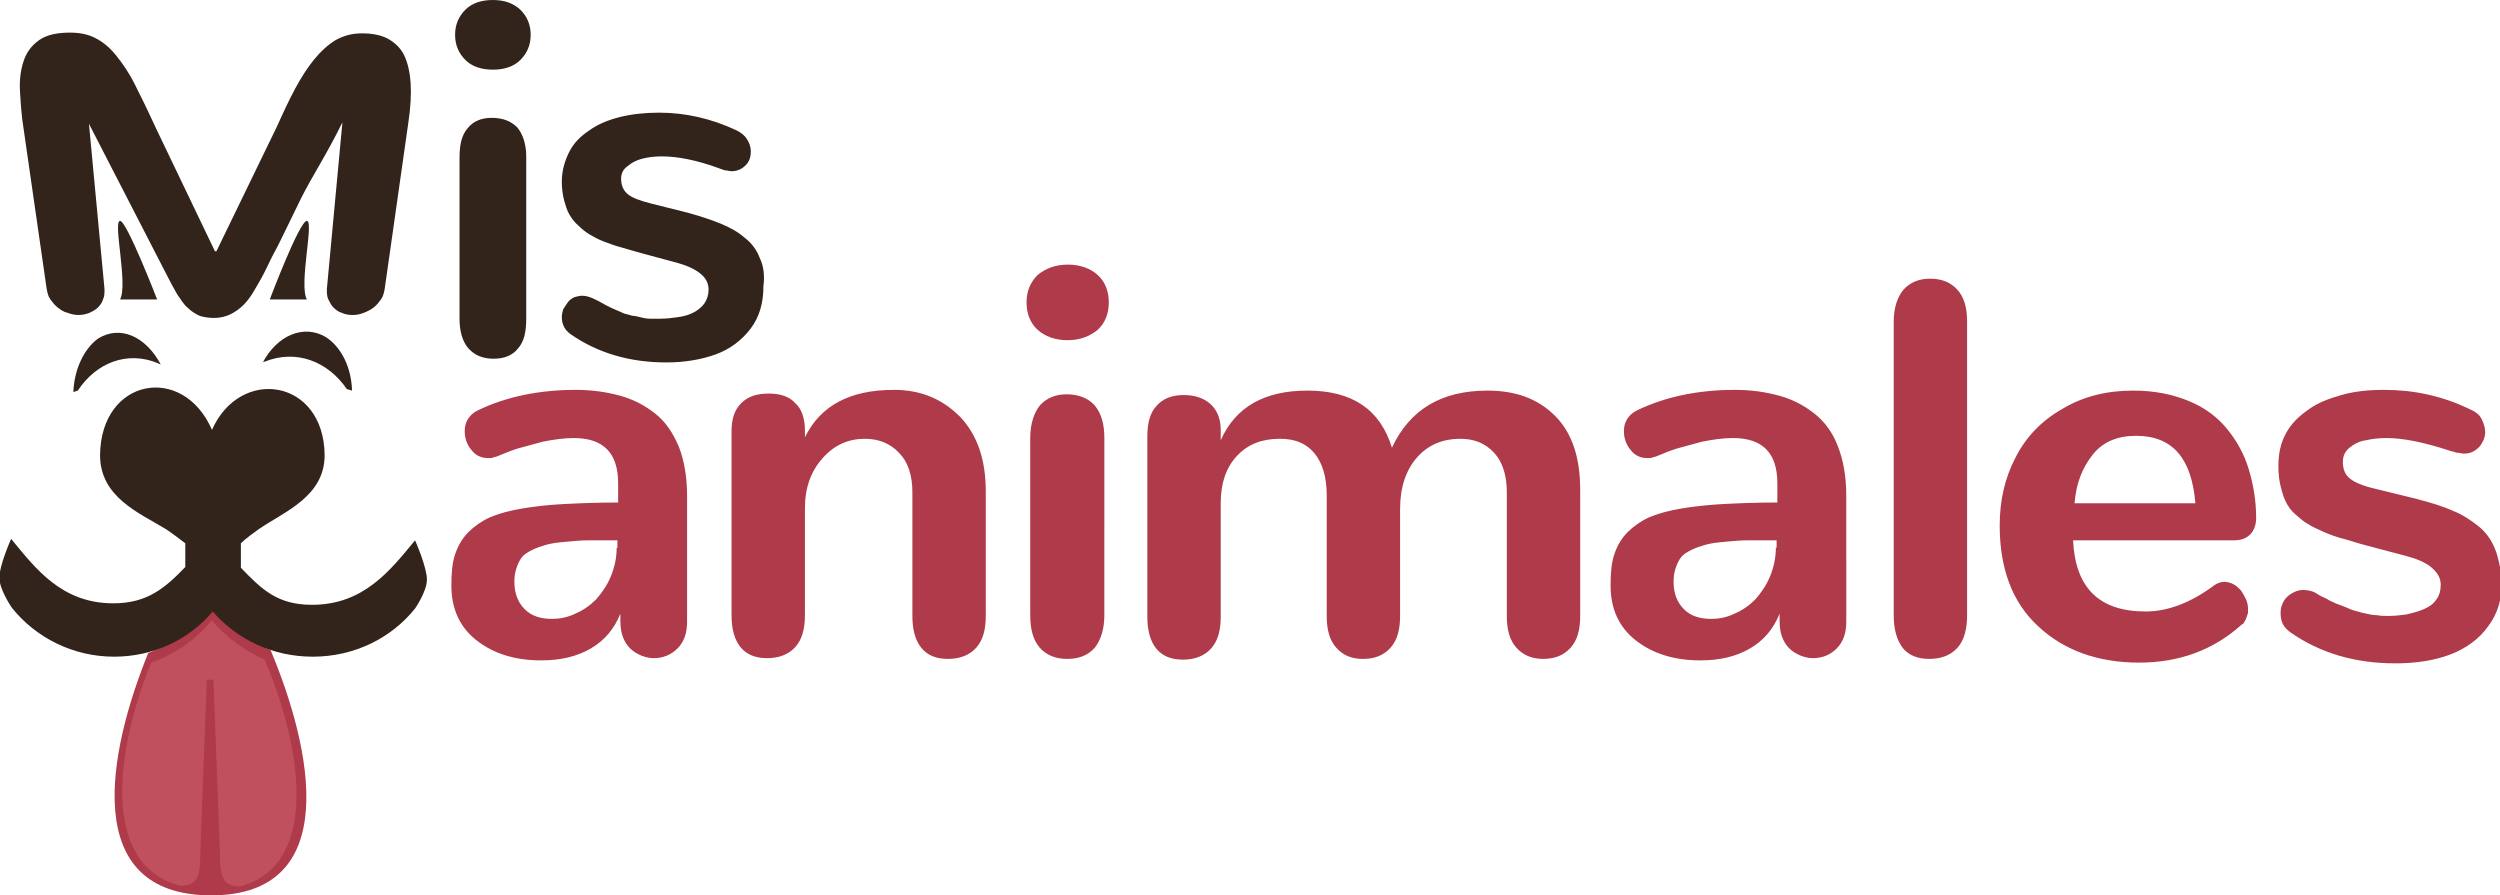
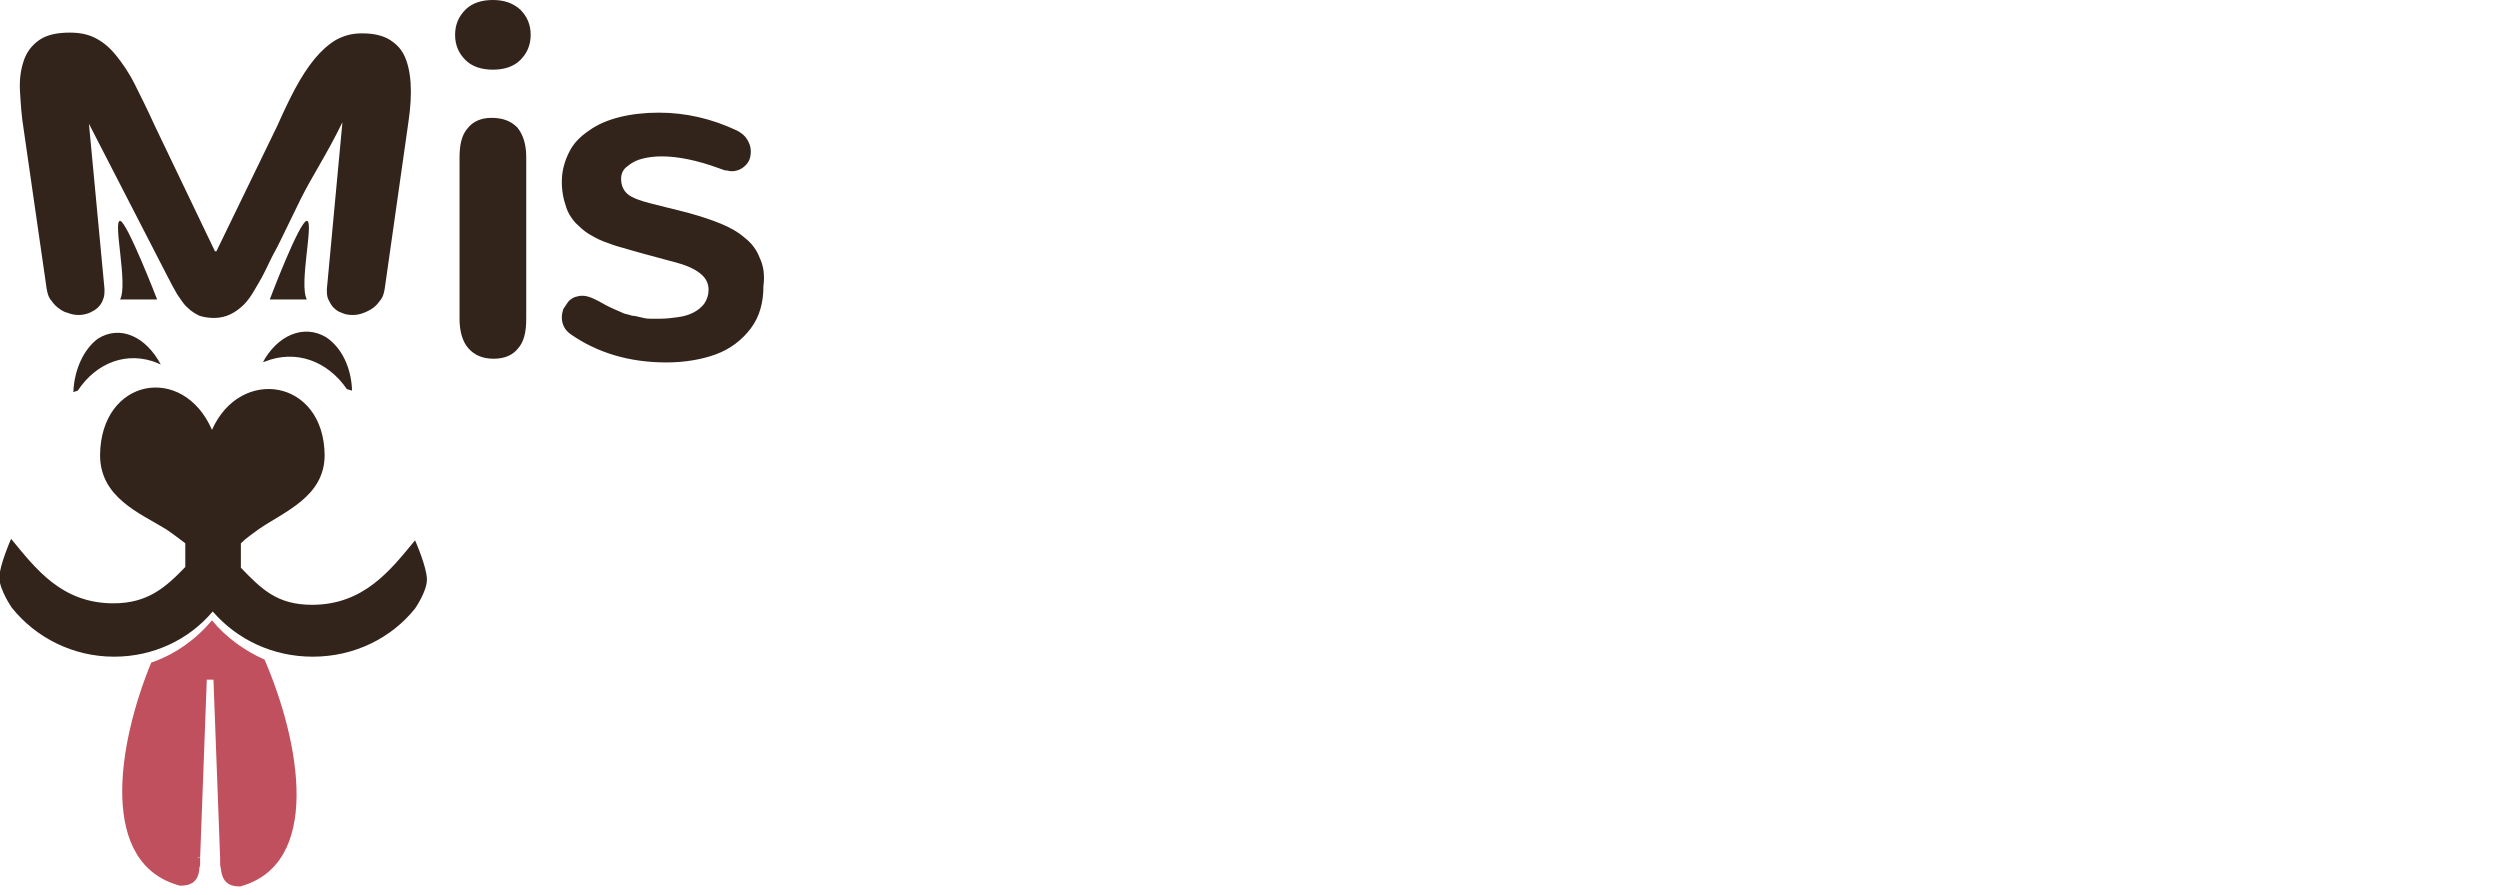
<svg xmlns="http://www.w3.org/2000/svg" version="1.1" id="Capa_1" x="0px" y="0px" viewBox="0 0 337.3 120.8" style="enable-background:new 0 0 337.3 120.8;" xml:space="preserve">
  <style type="text/css">
	.st0{fill-rule:evenodd;clip-rule:evenodd;fill:#AF3A49;}
	.st1{fill-rule:evenodd;clip-rule:evenodd;fill:#C1505E;}
	.st2{fill-rule:evenodd;clip-rule:evenodd;fill:#32241A;}
	.st3{fill:#AF3A49;}
</style>
  <g id="XMLID_24_">
    <g id="XMLID_26_">
-       <path id="XMLID_29_" class="st0" d="M28.8,82c2.1,2.4,4.7,4.4,7.7,5.7c5.6,13.3,9.8,33.1-8,33.1S14.6,101.4,20,88.1    C23.4,86.8,26.5,84.7,28.8,82z" />
      <path id="XMLID_27_" class="st1" d="M32.4,119.6c-1.3,0-2.4-0.4-2.6-2.4h0l-0.1-0.5c0-0.2,0-0.3,0-0.5h0l0-0.3c0-0.1,0-0.1,0-0.1    c0,0,0,0,0,0l-0.9-24.1h-0.9L27,115.8c0,0,0,0,0,0c0,0,0,0,0,0c-0.2-0.1-0.3-0.1-0.3-0.2c0.1,0,0.2,0.1,0.3,0.2c0,0,0,0.1,0,0.1    l0,0.3h0c0,0.2,0,0.4,0,0.5l-0.1,0.4h0c-0.1,2-1.3,2.4-2.6,2.4c-11-2.9-8.5-18.9-3.9-30.1c3.2-1.1,6-3.1,8.2-5.7    c1.9,2.3,4.4,4.1,7.1,5.3C40.6,100.4,43.4,116.6,32.4,119.6z" />
    </g>
    <g id="XMLID_36_">
      <g id="XMLID_139_">
        <path id="XMLID_140_" class="st2" d="M6.3,39c0.1,0.5,0.2,1,0.5,1.4c0.3,0.4,0.6,0.8,1,1.1c0.4,0.3,0.8,0.6,1.3,0.7     c0.5,0.2,1,0.3,1.5,0.3c0.5,0,1-0.1,1.5-0.3c0.4-0.2,0.8-0.4,1.1-0.7c0.3-0.3,0.6-0.7,0.7-1.1c0.2-0.4,0.2-0.9,0.2-1.4L12,16.7     l10.5,20.4c0.5,1,1,1.9,1.4,2.6c0.5,0.7,0.9,1.4,1.4,1.8c0.5,0.5,1,0.8,1.6,1.1c0.6,0.2,1.3,0.3,2,0.3c0.8,0,1.6-0.2,2.2-0.5     c0.6-0.3,1.2-0.7,1.8-1.3c0.5-0.5,1-1.2,1.4-1.9c0.4-0.7,0.9-1.5,1.3-2.3l0.4-0.8c0.3-0.6,0.6-1.3,1.1-2.2c0.5-0.9,1-2,1.6-3.2     c0.6-1.2,1.2-2.5,1.9-3.9c1.6-3.2,3.4-5.8,5.6-10.3L44.1,39c0,0.5,0,1,0.2,1.4c0.2,0.4,0.4,0.8,0.7,1.1c0.3,0.3,0.7,0.6,1.1,0.7     c0.4,0.2,0.9,0.3,1.5,0.3c0.5,0,1-0.1,1.5-0.3c0.5-0.2,0.9-0.4,1.3-0.7c0.4-0.3,0.7-0.7,1-1.1c0.3-0.4,0.4-0.9,0.5-1.4l3.2-22.5     c0.3-2,0.4-3.8,0.3-5.3c-0.1-1.5-0.4-2.8-0.9-3.8c-0.5-1-1.3-1.7-2.2-2.2c-1-0.5-2.1-0.7-3.5-0.7c-1.3,0-2.4,0.3-3.5,0.9     c-1,0.6-2,1.5-2.9,2.6c-0.9,1.1-1.8,2.5-2.6,4c-0.8,1.5-1.6,3.2-2.4,5l-8.2,16.9H29l-8.1-16.9c-1-2.2-1.9-4-2.7-5.6     c-0.8-1.6-1.7-2.9-2.6-4c-0.9-1.1-1.8-1.8-2.8-2.3c-1-0.5-2.1-0.7-3.4-0.7c-1.7,0-3.1,0.3-4.1,1c-1,0.7-1.7,1.6-2.1,2.8     c-0.4,1.2-0.6,2.5-0.5,4.2c0.1,1.6,0.2,3.3,0.5,5.1L6.3,39z M66.3,15.9c-1.4,0-2.5,0.5-3.2,1.4c-0.8,0.9-1.1,2.2-1.1,4V43     c0,1.7,0.4,3.1,1.2,4c0.8,0.9,1.9,1.4,3.4,1.4c1.5,0,2.6-0.5,3.3-1.4c0.8-0.9,1.1-2.2,1.1-4V21.2c0-1.7-0.4-3-1.2-4     C68.9,16.3,67.8,15.9,66.3,15.9z M66.5,0c-1.5,0-2.8,0.4-3.7,1.3c-0.9,0.9-1.4,2-1.4,3.4c0,1.4,0.5,2.5,1.4,3.4     c0.9,0.9,2.2,1.3,3.7,1.3c1.5,0,2.8-0.4,3.7-1.3c0.9-0.9,1.4-2,1.4-3.4c0-1.4-0.5-2.5-1.4-3.4C69.2,0.4,68,0,66.5,0z M102.5,34.8     c-0.4-1.1-1.1-2-2-2.7c-0.9-0.8-2-1.4-3.2-1.9c-1.2-0.5-2.7-1-4.5-1.5l-4.8-1.2c-1.6-0.4-2.7-0.8-3.3-1.3     c-0.6-0.5-0.9-1.2-0.9-2.1c0-0.7,0.3-1.3,0.9-1.7c0.6-0.5,1.2-0.8,2-1c0.8-0.2,1.6-0.3,2.6-0.3c2.1,0,4.7,0.5,7.7,1.6     c0.2,0.1,0.3,0.1,0.3,0.1c0.2,0.1,0.5,0.2,0.7,0.2c0.2,0,0.4,0.1,0.7,0.1c0.8,0,1.4-0.3,1.9-0.8c0.5-0.5,0.7-1.1,0.7-1.9     c0-0.6-0.2-1.1-0.5-1.6c-0.3-0.5-0.8-0.9-1.4-1.2c-3.4-1.6-6.9-2.4-10.5-2.4c-1.9,0-3.7,0.2-5.3,0.6c-1.6,0.4-3,1-4.1,1.8     c-1.2,0.8-2.1,1.7-2.7,2.9c-0.6,1.2-1,2.5-1,4c0,0.9,0.1,1.7,0.3,2.5c0.2,0.7,0.4,1.4,0.7,1.9c0.3,0.5,0.7,1.1,1.2,1.5     c0.5,0.5,1,0.9,1.5,1.2c0.5,0.3,1.2,0.7,2,1c0.8,0.3,1.6,0.6,2.4,0.8c0.7,0.2,1.7,0.5,2.8,0.8l4.8,1.3c1.4,0.4,2.4,0.9,3.1,1.5     c0.7,0.6,1,1.3,1,2.1c0,0.7-0.2,1.3-0.6,1.9c-0.4,0.5-0.9,0.9-1.5,1.2c-0.6,0.3-1.3,0.5-2.1,0.6c-0.7,0.1-1.5,0.2-2.3,0.2     c-0.5,0-0.9,0-1.4,0c-0.5,0-0.9-0.1-1.3-0.2c-0.4-0.1-0.8-0.2-1.1-0.2c-0.3-0.1-0.7-0.2-1.1-0.3c-0.4-0.2-0.7-0.3-0.9-0.4     c-0.2-0.1-0.5-0.2-0.9-0.4c-0.4-0.2-0.6-0.3-0.8-0.4c-0.1-0.1-0.4-0.2-0.7-0.4c-0.4-0.2-0.6-0.3-0.6-0.3     c-0.6-0.3-1.2-0.5-1.7-0.5c-0.4,0-0.8,0.1-1.1,0.2c-0.4,0.2-0.7,0.4-0.9,0.7c-0.2,0.3-0.4,0.6-0.6,0.9c-0.1,0.3-0.2,0.7-0.2,1.1     c0,0.5,0.1,0.9,0.3,1.3c0.2,0.4,0.5,0.7,0.9,1c3.6,2.5,7.9,3.8,12.9,3.8c2.5,0,4.8-0.4,6.7-1.1c1.9-0.7,3.5-1.9,4.7-3.5     c1.2-1.6,1.7-3.5,1.7-5.7C103.2,37.1,103,35.8,102.5,34.8z M21.2,40.4c0,0-4.1-10.6-5-10.6c-1,0,1.1,8.6,0,10.6H21.2z M41.4,29.8     c-1,0-5,10.6-5,10.6h5C40.3,38.4,42.4,29.8,41.4,29.8z M42.1,81.6c-4.7,0-6.8-2.1-9.6-5v-3.3c0.7-0.7,1.6-1.3,2.4-1.9     c3.5-2.4,8.9-4.4,8.9-10c-0.1-10.3-11.4-12-15.2-3.4C24.7,49,13.6,51,13.5,61.4c0,5.7,5.3,7.8,8.9,10c0.9,0.6,1.8,1.3,2.6,1.9     v3.2c-2.7,2.8-5.1,4.9-9.7,4.9c-7,0-10.5-4.7-13.8-8.7c0,0-1.6,3.6-1.6,5.3C0,79.7,1.6,82,1.6,82c3.2,4,8.2,6.6,13.8,6.6     c5.3,0,10.1-2.3,13.3-6.1c3.3,3.8,8.1,6.1,13.5,6.1c5.6,0,10.6-2.5,13.8-6.5c0,0,1.6-2.3,1.6-3.9c0-1.7-1.6-5.3-1.6-5.3     C52.7,76.9,49.1,81.6,42.1,81.6z M35.7,48.8c4.2-1.7,8.5-0.1,11.1,3.7l0.7,0.2c-0.1-3.1-1.4-5.8-3.5-7.2c-3-1.8-6.6-0.3-8.6,3.5     C35.4,48.9,35.5,48.8,35.7,48.8z M9.9,52.9l0.6-0.2c2.5-3.8,6.7-5.4,10.8-3.7c0.1,0.1,0.3,0.1,0.4,0.2c-2-3.8-5.5-5.4-8.5-3.5     C11.3,47.1,10,49.9,9.9,52.9z" />
      </g>
    </g>
    <g id="XMLID_25_">
      <g id="XMLID_192_">
-         <path id="XMLID_193_" class="st3" d="M88.4,55.8c-1.4-1.1-2.9-1.9-4.7-2.4c-1.8-0.5-3.8-0.8-6-0.8c-4.9,0-9.4,0.9-13.3,2.8     c-0.6,0.3-1,0.7-1.3,1.2c-0.3,0.5-0.4,1-0.4,1.6c0,0.9,0.3,1.8,0.9,2.5c0.6,0.8,1.4,1.1,2.2,1.1c0.1,0,0.2,0,0.4,0     c0.1,0,0.2,0,0.4-0.1c0.1,0,0.3-0.1,0.4-0.1c1.2-0.5,2.2-0.9,2.9-1.1c0.7-0.2,1.8-0.5,3.3-0.9c1.5-0.3,2.9-0.5,4.2-0.5     c4,0,6,2,6,6.1v2.6c-2.8,0-5.3,0.1-7.2,0.2c-2,0.1-3.9,0.3-5.7,0.6c-1.8,0.3-3.2,0.7-4.4,1.2c-1.1,0.5-2.1,1.2-2.9,2     c-0.8,0.8-1.4,1.8-1.8,3c-0.4,1.2-0.5,2.6-0.5,4.2c0,3.1,1.1,5.6,3.4,7.4c2.3,1.8,5.2,2.7,8.7,2.7c2.6,0,4.8-0.5,6.7-1.6     c1.9-1.1,3.2-2.7,4-4.7v1c0,2.1,0.8,3.6,2.3,4.4c0.7,0.4,1.5,0.6,2.2,0.6c1.2,0,2.3-0.4,3.2-1.3c0.9-0.9,1.3-2.1,1.3-3.6V66.9     c0-2.6-0.4-4.8-1.1-6.6C90.8,58.4,89.8,56.9,88.4,55.8z M83.2,73.9c0,1.4-0.3,2.7-0.8,3.9c-0.5,1.2-1.2,2.2-2,3.1     c-0.8,0.8-1.8,1.5-2.8,1.9c-1,0.5-2.1,0.7-3.1,0.7c-1.6,0-2.8-0.4-3.7-1.3c-0.9-0.9-1.4-2.1-1.4-3.7c0-0.7,0.1-1.4,0.3-1.9     c0.2-0.6,0.4-1,0.7-1.4c0.3-0.4,0.8-0.7,1.4-1c0.6-0.3,1.2-0.5,1.9-0.7c0.7-0.2,1.5-0.3,2.6-0.4c1.1-0.1,2.1-0.2,3.1-0.2     c1,0,2.3,0,3.9,0V73.9z M120.6,52.6c-5.9,0-9.9,2.1-12,6.4v-0.9c0-1.6-0.4-2.9-1.3-3.7c-0.8-0.9-2-1.3-3.6-1.3     c-1.6,0-2.8,0.4-3.7,1.3c-0.9,0.9-1.3,2.1-1.3,3.8v24.8c0,1.9,0.4,3.3,1.2,4.3c0.8,1,2,1.5,3.6,1.5c1.6,0,2.9-0.5,3.8-1.5     c0.9-1,1.3-2.4,1.3-4.3V68.6c0-2.8,0.8-5,2.4-6.8c1.6-1.8,3.5-2.6,5.7-2.6c1.8,0,3.4,0.6,4.6,1.9c1.2,1.2,1.8,3,1.8,5.3v16.7     c0,1.9,0.4,3.3,1.2,4.3c0.8,1,2,1.5,3.6,1.5c1.6,0,2.9-0.5,3.8-1.5c0.9-1,1.3-2.4,1.3-4.3V66.3c0-4.4-1.2-7.7-3.5-10.1     C127.1,53.8,124.2,52.6,120.6,52.6z M143.9,53.2c-1.5,0-2.7,0.5-3.6,1.5c-0.8,1-1.3,2.5-1.3,4.4V83c0,1.9,0.4,3.4,1.3,4.4     c0.9,1,2.1,1.5,3.7,1.5c1.6,0,2.8-0.5,3.7-1.5c0.8-1,1.3-2.5,1.3-4.4V59.1c0-1.9-0.4-3.3-1.3-4.4     C146.8,53.7,145.5,53.2,143.9,53.2z M144.1,35.7c-1.7,0-3,0.5-4.1,1.4c-1,1-1.5,2.2-1.5,3.7c0,1.5,0.5,2.8,1.5,3.7     c1,0.9,2.4,1.4,4,1.4c1.7,0,3-0.5,4.1-1.4c1-0.9,1.5-2.2,1.5-3.7c0-1.5-0.5-2.8-1.5-3.7C147.1,36.2,145.7,35.7,144.1,35.7z      M200.7,52.7c-6.3,0-10.5,2.6-12.9,7.7c-1.6-5.2-5.4-7.7-11.4-7.7c-5.8,0-9.7,2.2-11.7,6.7V58c0-1.5-0.5-2.7-1.4-3.5     c-0.9-0.8-2.1-1.2-3.6-1.2c-1.6,0-2.8,0.5-3.6,1.4c-0.9,0.9-1.3,2.3-1.3,4.2v24.3c0,1.9,0.4,3.3,1.2,4.3c0.8,1,2,1.5,3.6,1.5     c1.6,0,2.9-0.5,3.8-1.5c0.9-1,1.3-2.4,1.3-4.3V67.9c0-2.7,0.7-4.8,2.2-6.4c1.5-1.6,3.4-2.3,5.8-2.3c2,0,3.5,0.6,4.6,1.9     c1.1,1.3,1.7,3.2,1.7,5.7v16.3c0,1.9,0.4,3.3,1.3,4.3c0.9,1,2,1.5,3.6,1.5c1.6,0,2.8-0.5,3.7-1.5c0.9-1,1.3-2.4,1.3-4.3V68.7     c0-3,0.8-5.3,2.3-7c1.5-1.7,3.5-2.5,5.8-2.5c1.9,0,3.4,0.6,4.6,1.9c1.1,1.2,1.7,3,1.7,5.3v16.7c0,1.9,0.4,3.3,1.3,4.3     c0.9,1,2.1,1.5,3.6,1.5c1.6,0,2.8-0.5,3.7-1.5c0.9-1,1.3-2.4,1.3-4.3v-17c0-4.4-1.1-7.7-3.4-10C207.5,53.8,204.5,52.7,200.7,52.7     z M244.8,55.8c-1.4-1.1-2.9-1.9-4.7-2.4c-1.8-0.5-3.8-0.8-6-0.8c-4.9,0-9.4,0.9-13.3,2.8c-0.6,0.3-1,0.7-1.3,1.2     c-0.3,0.5-0.4,1-0.4,1.6c0,0.9,0.3,1.8,0.9,2.5c0.6,0.8,1.4,1.1,2.2,1.1c0.1,0,0.2,0,0.4,0c0.1,0,0.2,0,0.4-0.1     c0.1,0,0.3-0.1,0.4-0.1c1.2-0.5,2.2-0.9,2.9-1.1s1.8-0.5,3.3-0.9c1.5-0.3,2.9-0.5,4.2-0.5c4,0,6,2,6,6.1v2.6     c-2.8,0-5.3,0.1-7.2,0.2s-3.9,0.3-5.7,0.6c-1.8,0.3-3.2,0.7-4.4,1.2c-1.1,0.5-2.1,1.2-2.9,2c-0.8,0.8-1.4,1.8-1.8,3     c-0.4,1.2-0.5,2.6-0.5,4.2c0,3.1,1.1,5.6,3.4,7.4c2.3,1.8,5.2,2.7,8.7,2.7c2.6,0,4.8-0.5,6.7-1.6c1.9-1.1,3.2-2.7,4-4.7v1     c0,2.1,0.8,3.6,2.3,4.4c0.7,0.4,1.5,0.6,2.2,0.6c1.2,0,2.3-0.4,3.2-1.3c0.9-0.9,1.3-2.1,1.3-3.6V66.9c0-2.6-0.4-4.8-1.1-6.6     C247.3,58.4,246.2,56.9,244.8,55.8z M239.6,73.9c0,1.4-0.3,2.7-0.8,3.9c-0.5,1.2-1.2,2.2-2,3.1c-0.8,0.8-1.8,1.5-2.8,1.9     c-1,0.5-2.1,0.7-3.1,0.7c-1.6,0-2.8-0.4-3.7-1.3c-0.9-0.9-1.4-2.1-1.4-3.7c0-0.7,0.1-1.4,0.3-1.9c0.2-0.6,0.4-1,0.7-1.4     c0.3-0.4,0.8-0.7,1.4-1c0.6-0.3,1.2-0.5,1.9-0.7c0.7-0.2,1.5-0.3,2.6-0.4c1.1-0.1,2.1-0.2,3.1-0.2c1,0,2.3,0,3.9,0V73.9z      M260.4,37.6c-1.5,0-2.7,0.5-3.6,1.5c-0.8,1-1.3,2.4-1.3,4.3V83c0,1.9,0.4,3.3,1.2,4.4c0.8,1,2,1.5,3.6,1.5     c1.6,0,2.9-0.5,3.8-1.5c0.9-1,1.3-2.5,1.3-4.4V43.4c0-1.9-0.4-3.3-1.3-4.3C263.2,38.1,262,37.6,260.4,37.6z M300.5,57.9     c-1.3-1.6-3-2.9-5.2-3.8c-2.2-0.9-4.6-1.4-7.5-1.4c-3.6,0-6.8,0.8-9.6,2.5c-2.8,1.6-4.9,3.8-6.3,6.6c-1.4,2.7-2.1,5.7-2.1,9.1     c0,5.8,1.7,10.4,5.2,13.6c3.4,3.2,8,4.9,13.6,4.9c5.4,0,10-1.7,13.7-5c0.1-0.1,0.2-0.2,0.3-0.2c0.1-0.1,0.2-0.2,0.2-0.3     c0.1-0.1,0.1-0.2,0.2-0.3c0-0.1,0.1-0.2,0.1-0.3c0-0.1,0.1-0.2,0.1-0.3c0-0.1,0.1-0.2,0.1-0.3c0-0.1,0-0.2,0-0.3     c0-0.1,0-0.2,0-0.3c0-0.4-0.1-0.9-0.3-1.3c-0.2-0.4-0.4-0.8-0.7-1.2c-0.3-0.3-0.6-0.6-1-0.8c-0.4-0.2-0.8-0.3-1.2-0.3     c-0.5,0-1,0.2-1.4,0.5c-3.1,2.3-6.2,3.5-9.2,3.5c-6.3,0-9.5-3.2-9.8-9.6h21.7c1,0,1.7-0.3,2.2-0.8c0.5-0.5,0.8-1.3,0.8-2.2     c0-2.4-0.4-4.6-1-6.6C302.8,61.3,301.8,59.5,300.5,57.9z M279.9,67.9c0.2-2.6,1-4.7,2.4-6.5c1.4-1.8,3.4-2.6,5.9-2.6     c4.9,0,7.5,3,8,9.1H279.9z M336.6,74c-0.5-1.2-1.2-2.2-2.2-3c-1-0.8-2.2-1.6-3.5-2.1c-1.3-0.6-3-1.1-4.9-1.6l-5.3-1.3     c-1.8-0.4-3-0.9-3.6-1.4c-0.7-0.5-1-1.3-1-2.3c0-0.8,0.3-1.4,0.9-1.9c0.6-0.5,1.4-0.9,2.2-1c0.9-0.2,1.8-0.3,2.8-0.3     c2.3,0,5.1,0.6,8.5,1.7c0.2,0.1,0.3,0.1,0.4,0.1c0.3,0.1,0.5,0.2,0.8,0.2c0.2,0,0.5,0.1,0.7,0.1c0.9,0,1.5-0.3,2.1-0.9     c0.5-0.6,0.8-1.3,0.8-2c0-0.6-0.2-1.2-0.5-1.8c-0.3-0.6-0.9-1-1.6-1.3c-3.7-1.8-7.6-2.6-11.5-2.6c-2.1,0-4.1,0.2-5.8,0.7     c-1.8,0.5-3.3,1.1-4.5,2c-1.3,0.9-2.3,1.9-3,3.2c-0.7,1.3-1,2.7-1,4.4c0,1,0.1,1.9,0.3,2.7c0.2,0.8,0.4,1.5,0.7,2.1     c0.3,0.6,0.7,1.2,1.3,1.7c0.6,0.5,1.1,1,1.7,1.3c0.6,0.4,1.3,0.7,2.2,1.1c0.9,0.4,1.8,0.7,2.6,0.9c0.8,0.2,1.9,0.6,3.1,0.9     l5.3,1.4c1.5,0.4,2.7,0.9,3.5,1.6c0.8,0.7,1.2,1.4,1.2,2.3c0,0.8-0.2,1.5-0.6,2c-0.4,0.6-1,1-1.7,1.3c-0.7,0.3-1.5,0.5-2.3,0.7     c-0.8,0.1-1.6,0.2-2.5,0.2c-0.5,0-1,0-1.5-0.1c-0.5,0-1-0.1-1.4-0.2c-0.5-0.1-0.9-0.2-1.2-0.3c-0.4-0.1-0.8-0.2-1.2-0.4     c-0.4-0.2-0.8-0.3-1-0.4c-0.2-0.1-0.6-0.2-1-0.4c-0.4-0.2-0.7-0.3-0.8-0.4c-0.1-0.1-0.4-0.2-0.8-0.4c-0.4-0.2-0.6-0.3-0.7-0.4     c-0.6-0.4-1.3-0.5-1.9-0.5c-0.4,0-0.8,0.1-1.2,0.3c-0.4,0.2-0.7,0.4-1,0.7c-0.3,0.3-0.5,0.7-0.6,1c-0.2,0.4-0.2,0.8-0.2,1.2     c0,0.5,0.1,1,0.3,1.4c0.2,0.4,0.6,0.8,1,1.1c4,2.8,8.7,4.2,14.2,4.2c2.8,0,5.3-0.4,7.4-1.2c2.1-0.8,3.9-2.1,5.1-3.8     c1.3-1.7,1.9-3.8,1.9-6.3C337.3,76.5,337.1,75.2,336.6,74z" />
-       </g>
+         </g>
    </g>
  </g>
</svg>